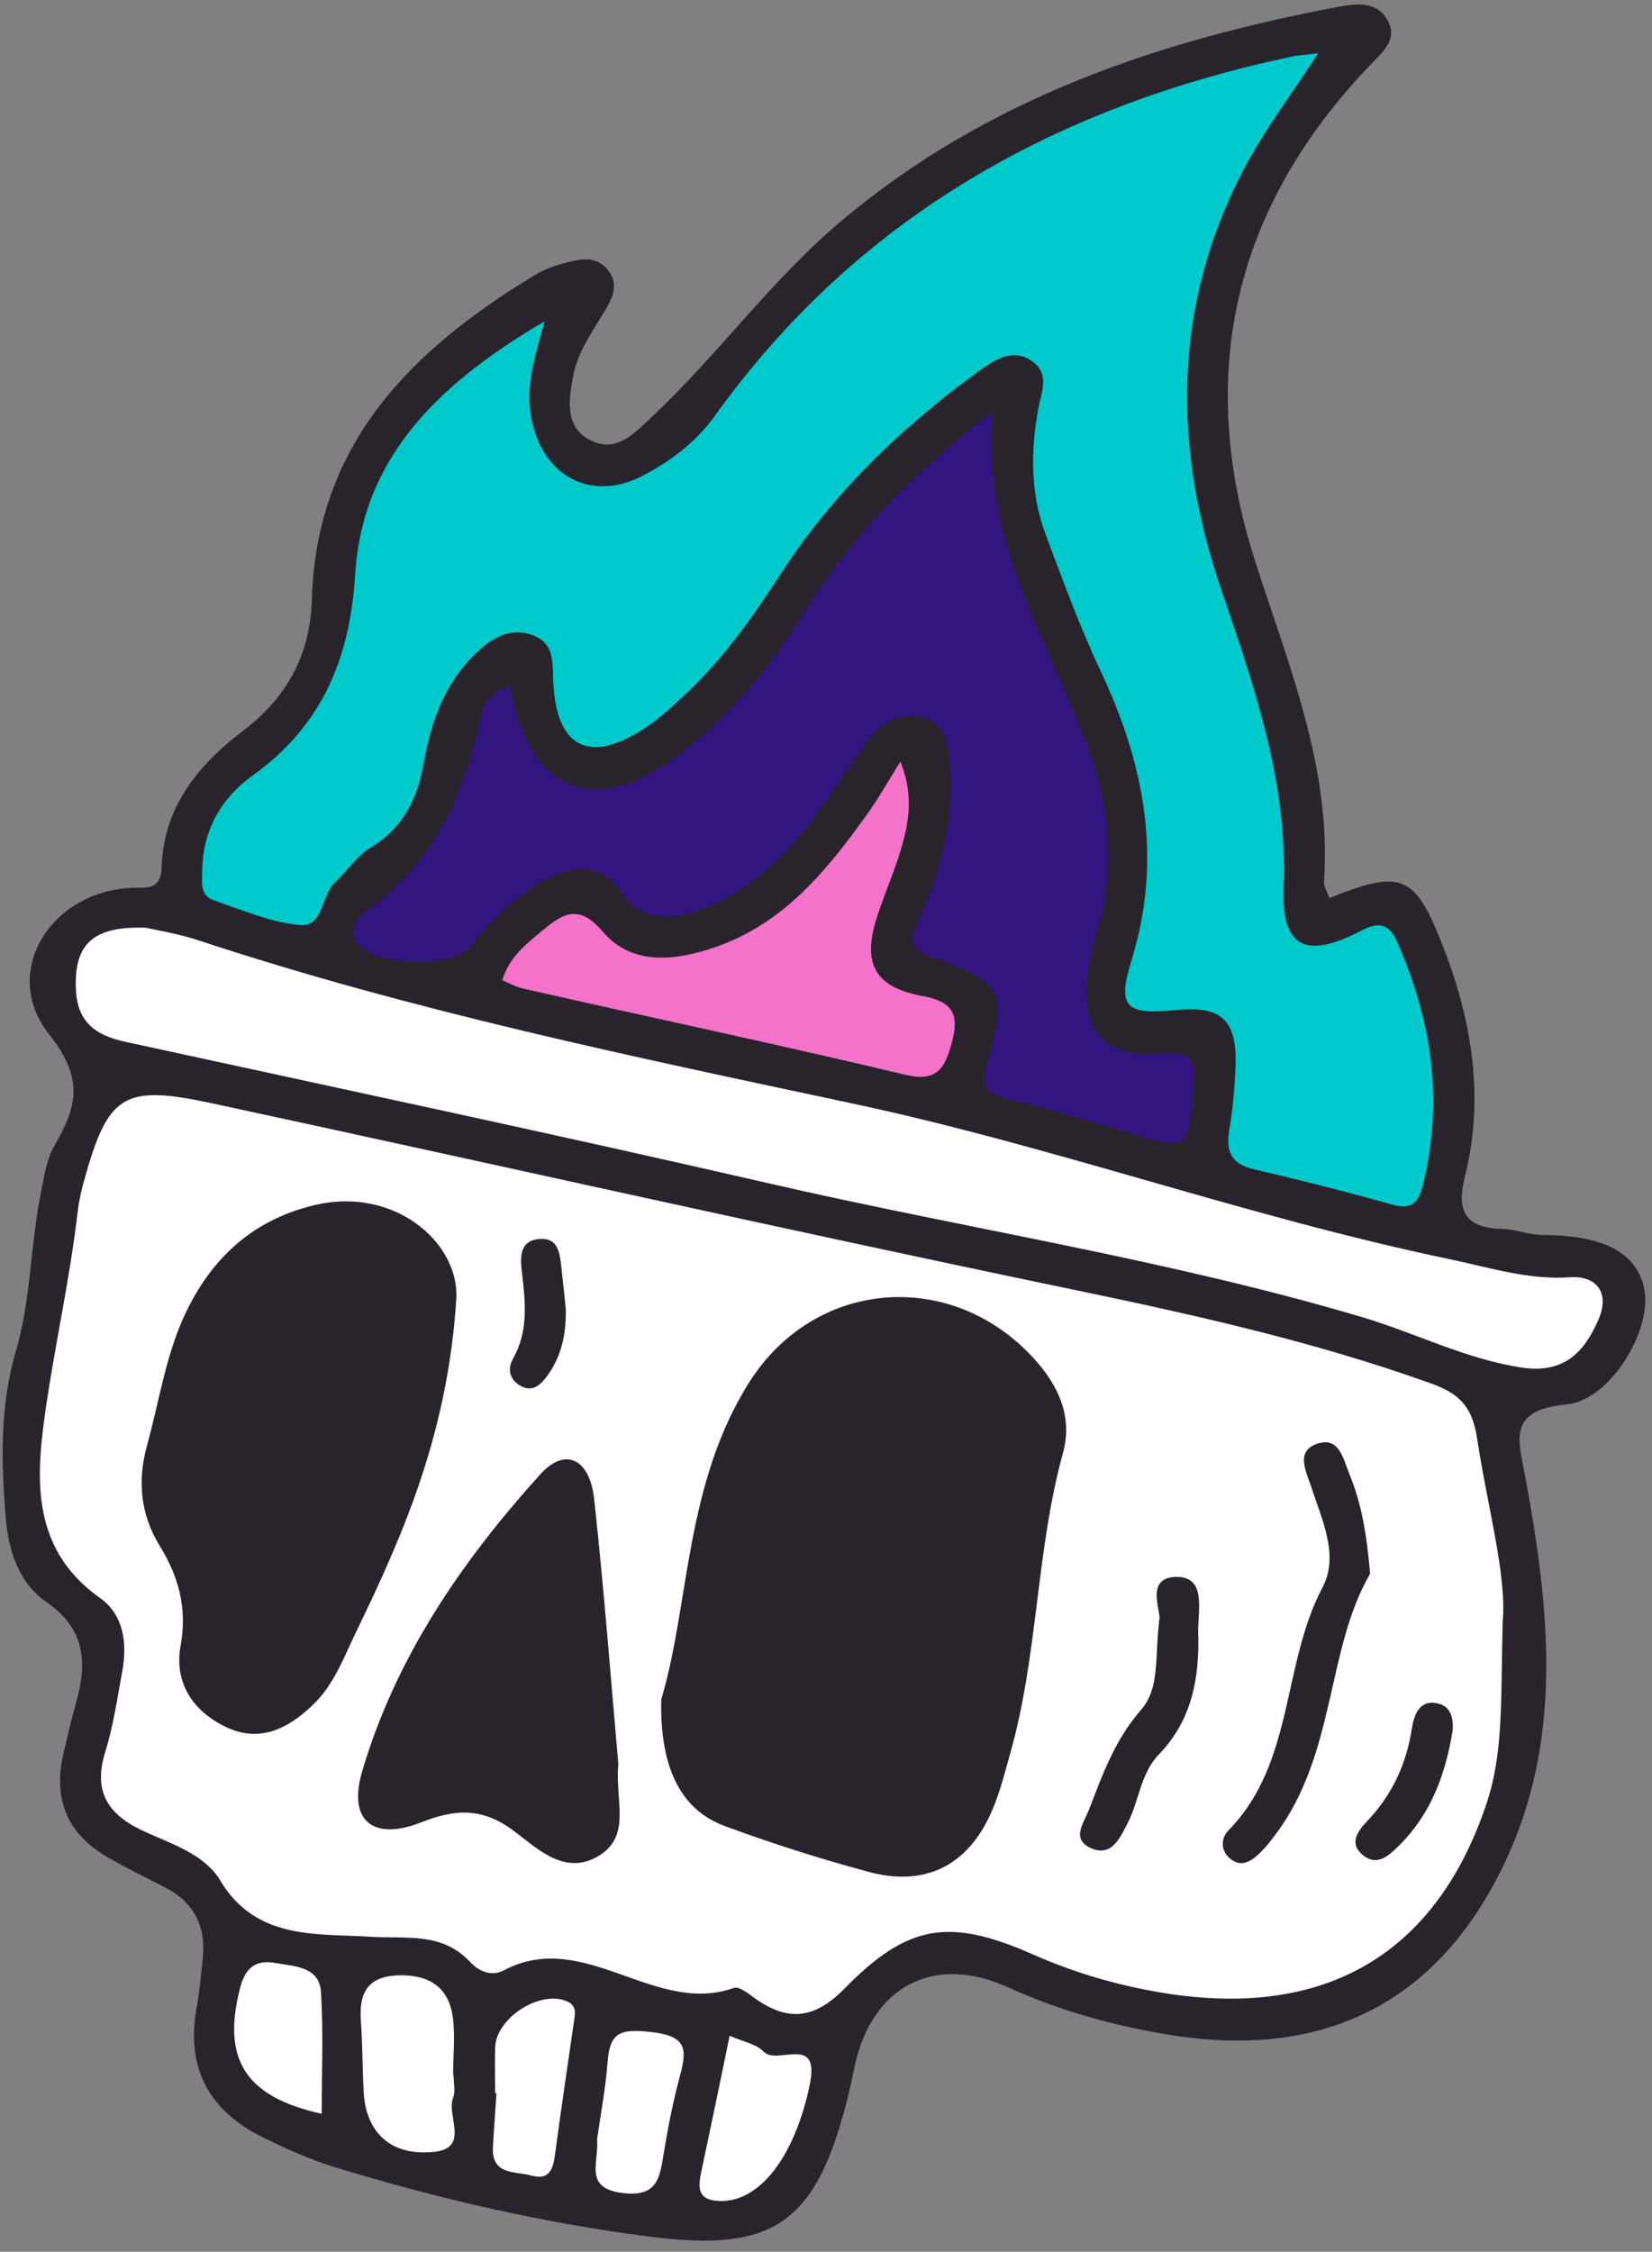
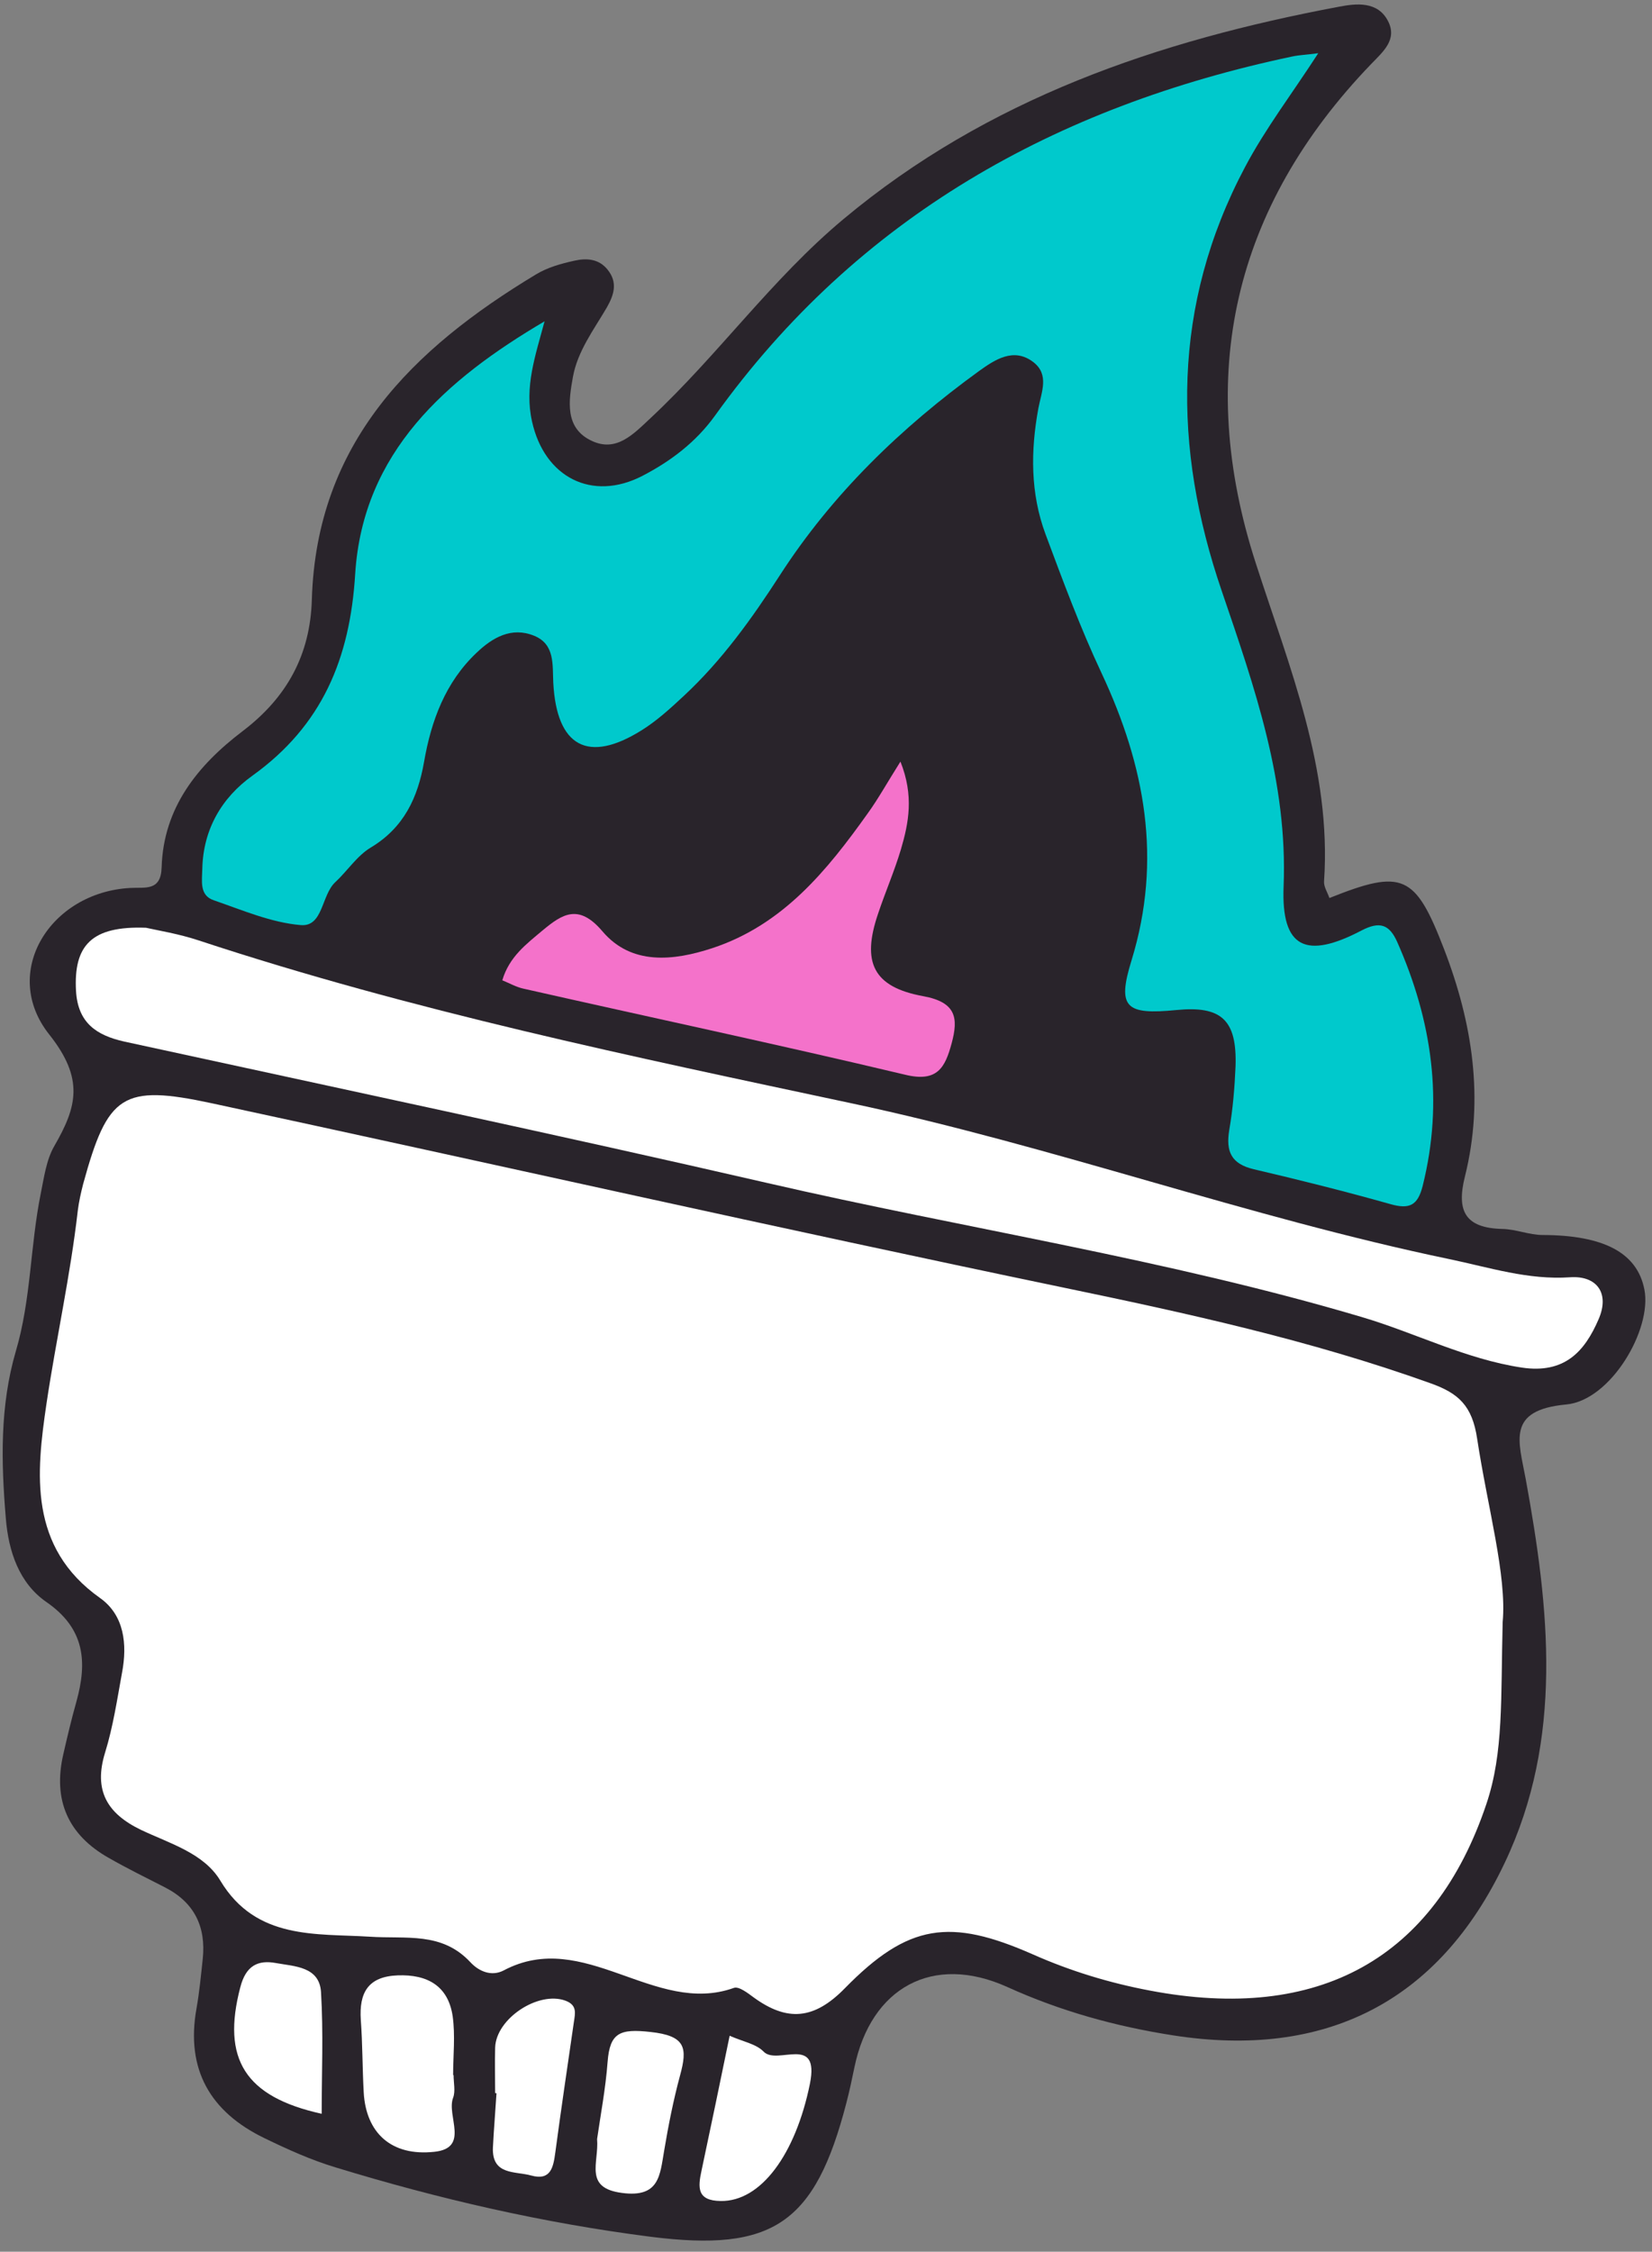
<svg xmlns="http://www.w3.org/2000/svg" fill="#000000" height="100.7" preserveAspectRatio="xMidYMid meet" version="1" viewBox="-0.1 -0.2 73.9 100.7" width="73.9" zoomAndPan="magnify">
  <rect x="-0.1" y="-0.2" width="73.9" height="100.7" fill="#808080" stroke="none" />
  <g>
    <g id="change1_1">
      <path d="M59.37,39.96c3.28-1.31,3.84-1.06,5.13,2.29c1.27,3.3,1.8,6.69,0.93,10.17c-0.39,1.56,0.03,2.3,1.68,2.34 c0.6,0.01,1.2,0.27,1.8,0.27c2.73,0.01,4.23,0.79,4.55,2.44c0.35,1.79-1.51,4.96-3.5,5.14c-2.69,0.25-2.12,1.64-1.81,3.33 c1.06,5.79,1.7,11.62-0.94,17.17c-2.95,6.22-8.03,8.78-14.85,7.71c-2.56-0.4-5.02-1.08-7.4-2.16c-3.32-1.5-6.1,0.01-6.84,3.6 c-0.11,0.53-0.22,1.06-0.36,1.59c-1.4,5.4-3.29,6.67-8.75,5.98c-4.79-0.61-9.48-1.69-14.09-3.1c-1.1-0.33-2.16-0.81-3.19-1.31 c-2.42-1.17-3.53-3.07-3.04-5.8c0.13-0.73,0.2-1.48,0.28-2.22c0.15-1.44-0.38-2.52-1.68-3.19c-0.84-0.43-1.7-0.85-2.52-1.32 c-1.83-1.03-2.51-2.59-2.04-4.63c0.18-0.79,0.37-1.59,0.59-2.37c0.49-1.77,0.38-3.26-1.35-4.45c-1.21-0.84-1.69-2.25-1.81-3.74 c-0.21-2.52-0.27-5.02,0.45-7.48c0.68-2.3,0.64-4.7,1.11-7.03c0.15-0.73,0.25-1.52,0.61-2.14c1.01-1.75,1.35-3-0.23-4.99 c-2.19-2.76,0.03-6.35,3.62-6.55c0.67-0.04,1.38,0.16,1.41-0.92c0.08-2.68,1.62-4.57,3.62-6.09c1.99-1.51,3.03-3.42,3.1-5.89 c0.21-7.01,4.5-11.21,10.03-14.54c0.51-0.31,1.12-0.48,1.71-0.61c0.53-0.12,1.09-0.1,1.49,0.4c0.47,0.58,0.28,1.14-0.04,1.7 c-0.58,0.99-1.3,1.94-1.51,3.09c-0.19,1.06-0.39,2.3,0.85,2.87c1.1,0.51,1.85-0.3,2.63-1.03c3.02-2.82,5.42-6.22,8.62-8.89 C44.08,4.21,51.7,1.62,59.8,0.1c0.78-0.15,1.73-0.25,2.19,0.64c0.43,0.83-0.22,1.37-0.75,1.92C55.07,9.07,53.35,16.58,56.08,25 c1.5,4.65,3.39,9.18,3.05,14.21C59.11,39.45,59.28,39.7,59.37,39.96z" fill="#29242b" />
    </g>
    <g id="change2_1">
      <path d="M24.26,14.17c-0.41,1.54-0.91,2.93-0.56,4.48c0.55,2.49,2.68,3.6,4.94,2.43c1.25-0.65,2.38-1.49,3.25-2.7 C38.27,9.5,47.14,4.56,57.69,2.33c0.32-0.07,0.65-0.08,1.18-0.15c-1.17,1.81-2.36,3.36-3.28,5.1c-3.27,6.17-3.23,12.54-1.04,18.94 c1.47,4.31,2.96,8.54,2.77,13.23c-0.11,2.76,1.01,3.26,3.49,1.96c0.81-0.42,1.24-0.27,1.59,0.51c1.56,3.52,2.09,7.13,1.14,10.92 c-0.22,0.87-0.59,1.05-1.44,0.81c-2.02-0.57-4.06-1.08-6.11-1.56c-1.02-0.24-1.26-0.8-1.1-1.76c0.16-0.93,0.24-1.89,0.28-2.84 c0.07-2.08-0.63-2.72-2.65-2.52c-2.26,0.22-2.66-0.1-2-2.23c1.38-4.5,0.6-8.69-1.34-12.83c-0.95-2.02-1.73-4.13-2.51-6.22 c-0.68-1.83-0.67-3.73-0.32-5.63c0.14-0.74,0.5-1.51-0.23-2.07c-0.88-0.67-1.72-0.1-2.42,0.4c-3.49,2.53-6.56,5.49-8.91,9.13 c-1.26,1.95-2.6,3.82-4.3,5.4c-0.59,0.55-1.2,1.11-1.89,1.54c-2.4,1.5-3.8,0.73-3.95-2.13c-0.04-0.81,0.08-1.72-0.86-2.1 c-1.01-0.41-1.86,0.08-2.58,0.77c-1.39,1.32-2.02,3.03-2.34,4.87c-0.28,1.6-0.9,2.94-2.38,3.83c-0.62,0.37-1.05,1.05-1.59,1.55 c-0.63,0.58-0.54,2.01-1.55,1.92c-1.32-0.11-2.61-0.67-3.89-1.11c-0.65-0.22-0.52-0.87-0.51-1.41c0.04-1.76,0.87-3.18,2.24-4.16 c3.12-2.24,4.37-5.23,4.6-9.04C16.14,20.01,19.86,16.76,24.26,14.17z" fill="#00c9cc" />
    </g>
    <g id="change3_1">
-       <path d="M22.71,30.46c0.86,4.82,3.81,5.98,7.64,3.03c2.17-1.67,3.93-3.74,5.37-6.08c2.17-3.5,4.96-6.42,8.58-9.19 c-0.5,5.78,2.51,10.21,4.28,15.04c0.98,2.67,1.25,5.41,0.39,8.2c-0.2,0.65-0.35,1.32-0.42,1.99c-0.27,2.46,0.77,3.65,3.19,3.47 c1.22-0.09,1.7,0.04,1.56,1.45c-0.29,2.93-0.2,2.92-3.01,2.07c-1.75-0.53-3.51-1.05-5.29-1.48c-1.03-0.25-1.24-0.59-0.93-1.67 c0.92-3.18,0.7-3.56-2.49-4.67c-1.35-0.47-0.75-1.25-0.46-1.92c0.9-2.09,1.43-4.25,1.27-6.53c-0.07-0.93-0.08-2-1.28-2.29 c-1.07-0.26-1.87,0.34-2.45,1.12c-1.28,1.75-2.33,3.66-3.92,5.19c-1.15,1.1-2.39,2-3.94,2.44c-1.2,0.34-2.3,0.26-3.08-0.88 c-1.01-1.46-2.26-1.26-3.56-0.52c-1.26,0.72-2.28,1.69-3.15,2.85c-0.78,1.05-4.5,0.95-5.17-0.14c-0.36-0.59,0.1-1.17,0.45-1.41 c3.03-2.12,4.38-5.18,5.11-8.65C21.52,31.32,21.89,30.75,22.71,30.46z" fill="#33157f" />
-     </g>
+       </g>
    <g id="change4_1">
      <path d="M22.37,43.64c0.31-1.06,1.09-1.63,1.8-2.23c0.88-0.73,1.61-1.22,2.68,0.04c1.29,1.52,3.16,1.33,4.92,0.75 c3.15-1.04,5.12-3.46,6.95-6.03c0.47-0.65,0.86-1.36,1.46-2.31c0.61,1.53,0.37,2.74,0.02,3.93c-0.29,0.97-0.7,1.91-1.02,2.87 c-0.74,2.17-0.23,3.28,2.02,3.69c1.47,0.27,1.58,0.97,1.27,2.11c-0.29,1.07-0.63,1.76-2.09,1.4C34.71,46.51,29,45.3,23.3,44.01 C22.99,43.94,22.69,43.77,22.37,43.64z" fill="#f472ca" />
    </g>
    <g id="change5_1">
      <path d="M67.12,72.34c-0.09,3.45,0.05,5.83-0.73,8.14c-2.32,6.9-7.48,9.78-15.05,8.34 c-1.8-0.34-3.55-0.87-5.24-1.62c-3.7-1.63-5.57-1.38-8.41,1.52c-1.38,1.41-2.58,1.49-4.07,0.41c-0.27-0.2-0.67-0.51-0.89-0.43 c-3.55,1.27-6.7-2.69-10.3-0.78c-0.54,0.28-1.1,0.05-1.49-0.37c-1.28-1.37-2.86-1.03-4.51-1.14c-2.37-0.15-5.07,0.16-6.67-2.5 c-0.74-1.24-2.28-1.67-3.56-2.28c-1.51-0.73-2.12-1.76-1.6-3.45c0.36-1.16,0.54-2.38,0.76-3.58c0.24-1.27,0.1-2.57-0.99-3.34 c-3.2-2.27-2.85-5.57-2.39-8.69c0.43-2.88,1.07-5.73,1.4-8.63c0.05-0.4,0.14-0.8,0.24-1.19c1.1-4.01,1.75-4.47,5.76-3.61 c12.67,2.73,25.3,5.58,37.99,8.22c5.59,1.16,11.14,2.37,16.52,4.3c1.24,0.44,1.87,0.99,2.09,2.49 C66.45,67.24,67.31,70.26,67.12,72.34z M3.3,44.11c0.08,1.43,0.91,1.99,2.16,2.27c9.6,2.09,19.22,4.13,28.79,6.33 c8.85,2.04,17.84,3.4,26.57,5.99c2.4,0.71,4.64,1.88,7.16,2.26c1.9,0.28,2.8-0.7,3.43-2.16c0.51-1.17-0.08-1.96-1.27-1.88 c-1.88,0.13-3.62-0.44-5.4-0.81c-9.03-1.88-17.72-5.05-26.75-6.97c-9.81-2.09-19.64-4.13-29.19-7.28c-0.9-0.3-1.84-0.45-2.37-0.57 C3.99,41.2,3.19,42.08,3.3,44.11z M20.17,92.6c0-0.88,0.1-1.77-0.02-2.63c-0.2-1.36-1.13-1.88-2.46-1.83 c-1.33,0.05-1.73,0.78-1.65,1.99c0.08,1.08,0.07,2.16,0.13,3.24c0.1,1.81,1.23,2.87,3.16,2.66c1.6-0.17,0.53-1.61,0.84-2.42 c0.11-0.29,0.02-0.67,0.02-1.01C20.19,92.6,20.18,92.6,20.17,92.6z M31.28,96.88c-0.16,0.74-0.21,1.34,0.86,1.35 c1.8,0.03,3.35-2.09,3.99-5.24c0.45-2.24-1.47-0.81-2.07-1.44c-0.34-0.35-0.94-0.45-1.52-0.71C32.11,92.93,31.7,94.91,31.28,96.88z M22.11,93.41c-0.05,0.81-0.12,1.62-0.16,2.43c-0.05,1.25,1,1.05,1.71,1.25c0.87,0.24,0.99-0.35,1.08-1.02 c0.26-1.95,0.55-3.89,0.83-5.83c0.06-0.41,0.16-0.77-0.38-0.97c-1.21-0.44-3.1,0.8-3.14,2.1c-0.02,0.68,0,1.35,0,2.03 C22.07,93.41,22.09,93.41,22.11,93.41z M14.26,88.89c-0.07-1.15-1.19-1.15-2.01-1.3c-0.81-0.15-1.35,0.11-1.6,1.08 c-0.84,3.2,0.2,4.9,3.64,5.66C14.29,92.51,14.37,90.7,14.26,88.89z M27.73,97.87c1.67,0.22,1.69-0.79,1.88-1.89 c0.19-1.13,0.41-2.25,0.71-3.36c0.34-1.24,0.26-1.78-1.33-1.95c-1.36-0.15-1.81,0.03-1.91,1.34c-0.09,1.2-0.32,2.4-0.47,3.45 C26.7,96.52,26,97.65,27.73,97.87z" fill="#ffffff" />
    </g>
    <g id="change1_2">
-       <path d="M29.48,75.8c1.27-4.22,1.04-9.64,3.96-14.22c2.93-4.58,8.98-5.06,12.67-1.07c1.14,1.23,1.79,2.65,1.34,4.27 c-1.21,4.4-1.11,9.01-2.35,13.4c-0.26,0.91-0.48,1.84-0.87,2.7c-1.06,2.37-2.97,3.31-5.48,2.63c-2.15-0.58-4.29-1.26-6.38-2.03 C30.42,80.78,29.41,78.96,29.48,75.8z M14.03,53.68c-2.69,0.62-4.56,2.25-5.77,4.72c-0.94,1.92-1.22,4.01-1.78,6.03 c-0.44,1.58-0.3,3.1,0.57,4.51c0.85,1.38,1.23,2.79,0.93,4.45c-0.3,1.65,0.53,2.92,2.02,3.64c1.5,0.72,2.76,0.09,3.86-0.95 c0.97-0.91,1.41-2.14,1.97-3.3c2.17-4.47,4.13-9,4.49-15.02C20.34,55.24,17.45,52.89,14.03,53.68z M26.48,66.84 c-0.2-1.81-1.29-2.33-2.39-1.13c-3.53,3.9-6.49,8.21-7.99,13.31c-0.65,2.21,0.49,3.13,2.66,2.27c1.52-0.6,2.73-0.66,4.14,0.4 c1.05,0.79,2.31,2.05,3.84,1.07c1.41-0.91,0.66-2.47,0.82-4.07C27.23,74.94,26.92,70.88,26.48,66.84z M60.26,65.71 c-0.27-0.66-0.45-1.67-1.42-1.35c-1.01,0.33-0.51,1.25-0.29,1.91c0.48,1.49,1.27,3.09,0.51,4.52c-1.83,3.47-1.25,7.84-4.2,10.86 c-0.35,0.36-0.37,0.9,0.07,1.27c0.46,0.39,0.9,0.15,1.26-0.19c0.3-0.27,0.55-0.6,0.79-0.92c2.69-3.6,2.25-8.28,4.21-11.63 C61.03,68.3,60.78,66.97,60.26,65.71z M50.94,76.27c-1.15,1.31-1.72,2.88-2.32,4.45c-0.24,0.61-0.82,1.32,0.08,1.73 c0.92,0.41,1.29-0.44,1.63-1.09c0.53-1.01,0.58-2.25,1.42-3.11c1.48-1.53,1.81-3.43,1.75-5.43c-0.03-0.93,0.4-2.49-0.94-2.5 c-1.48-0.01-0.7,1.56-0.8,1.91C51.55,73.97,51.79,75.3,50.94,76.27z M64.22,75.98c-0.82-0.19-1.06,0.5-1.16,1.1 c-0.24,1.59-0.87,2.96-1.98,4.14c-0.42,0.44-0.88,1.02-0.19,1.56c0.63,0.49,1.14,0,1.58-0.43c1.41-1.39,2.08-3.13,2.41-5.14 C64.92,76.72,64.85,76.12,64.22,75.98z M25.03,56.64c-0.08-0.66-0.08-1.52-1.02-1.43c-0.94,0.09-0.83,0.93-0.75,1.6 c0.15,1.29,0.27,2.55-0.41,3.75c-0.26,0.46-0.16,0.94,0.34,1.22c0.54,0.3,0.9-0.06,1.19-0.45c0.62-0.85,0.85-1.82,0.83-2.98 C25.16,57.85,25.1,57.24,25.03,56.64z" fill="#29242b" />
-     </g>
+       </g>
  </g>
</svg>